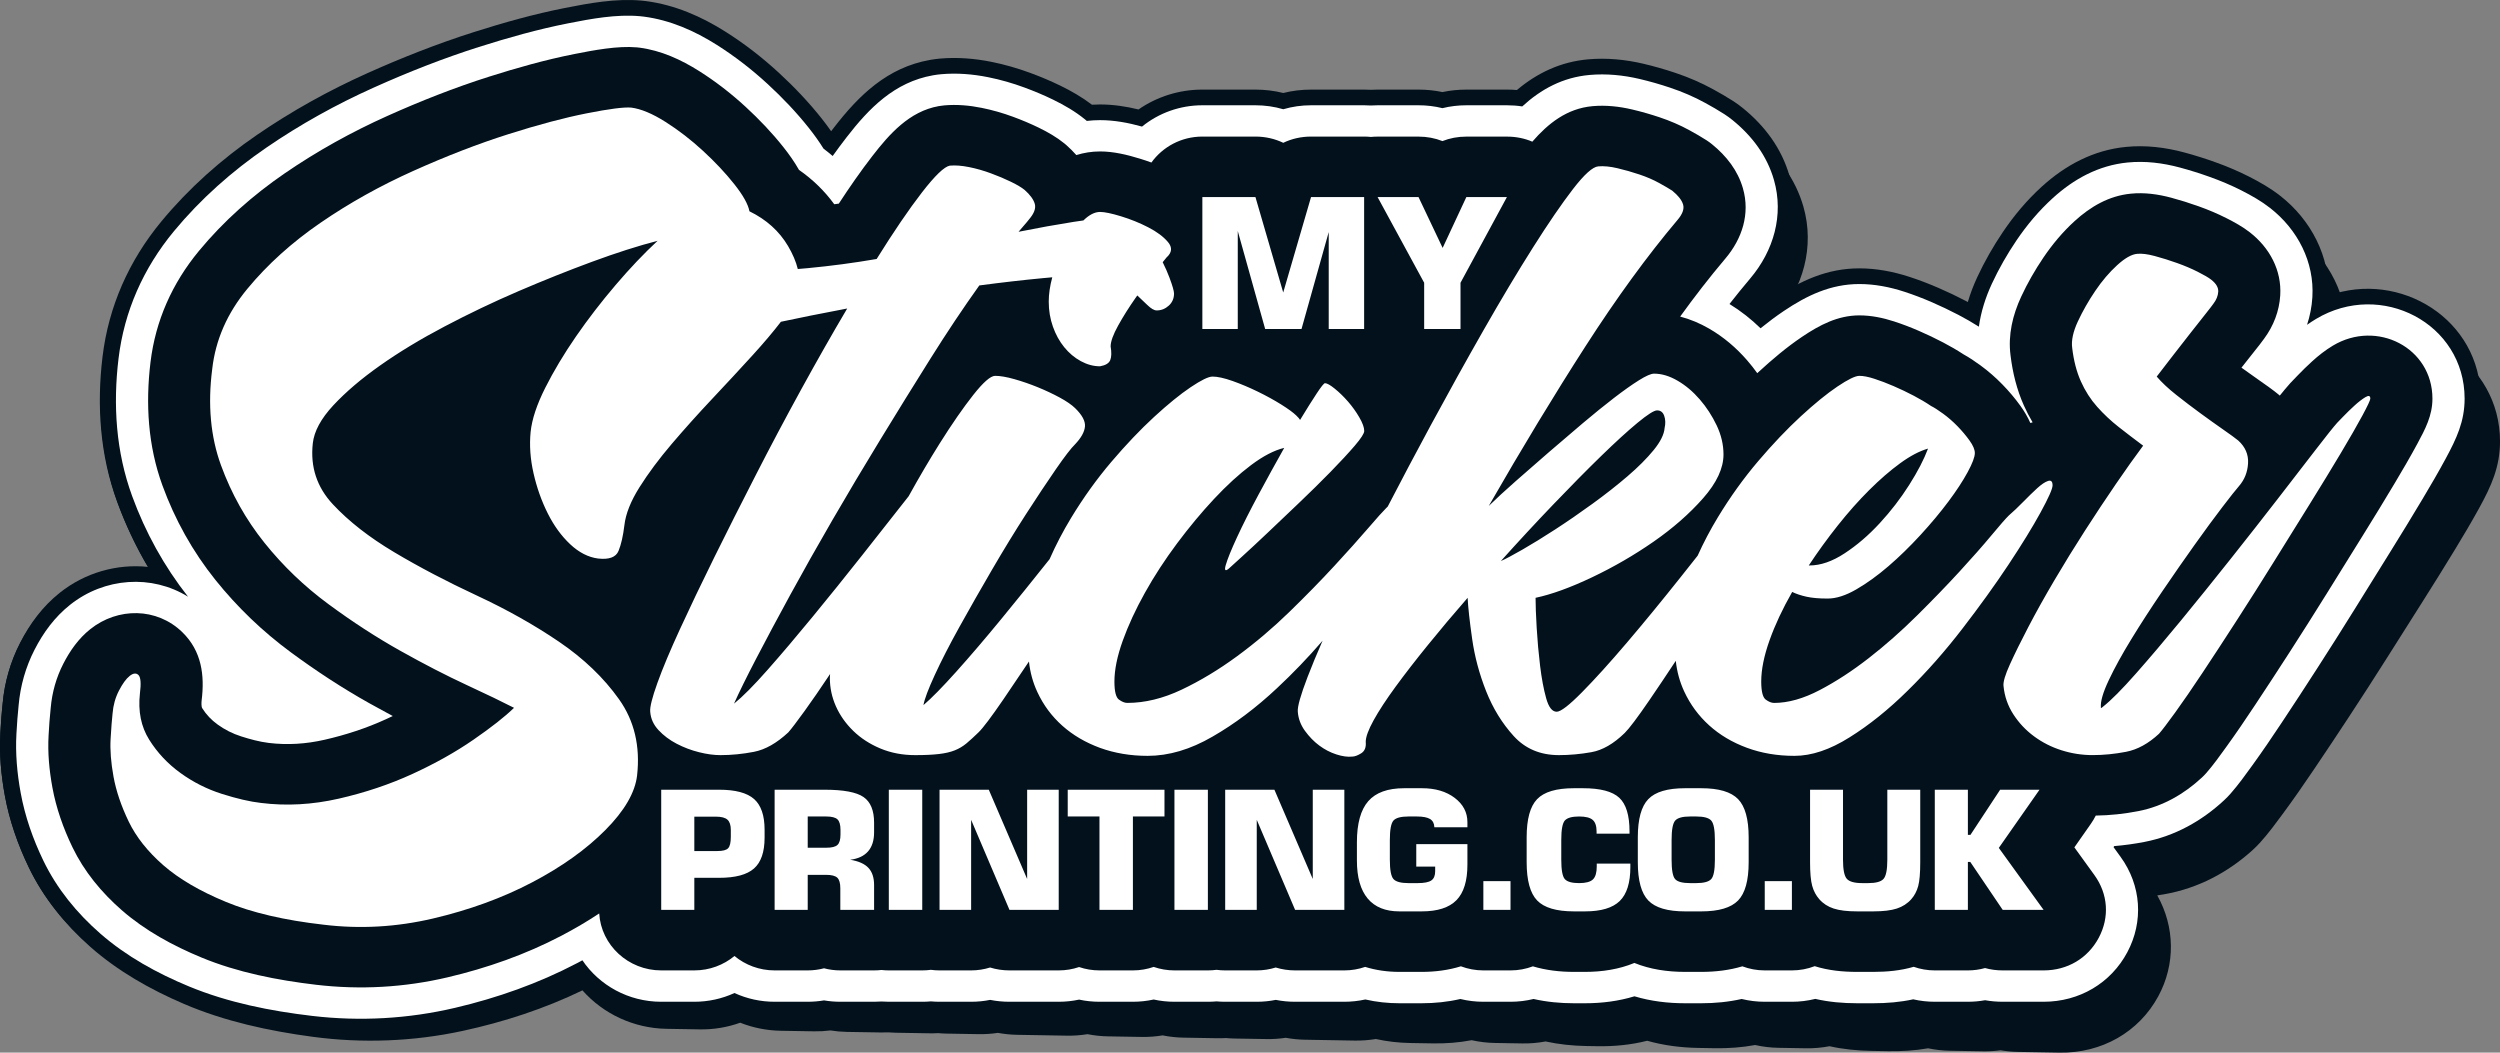
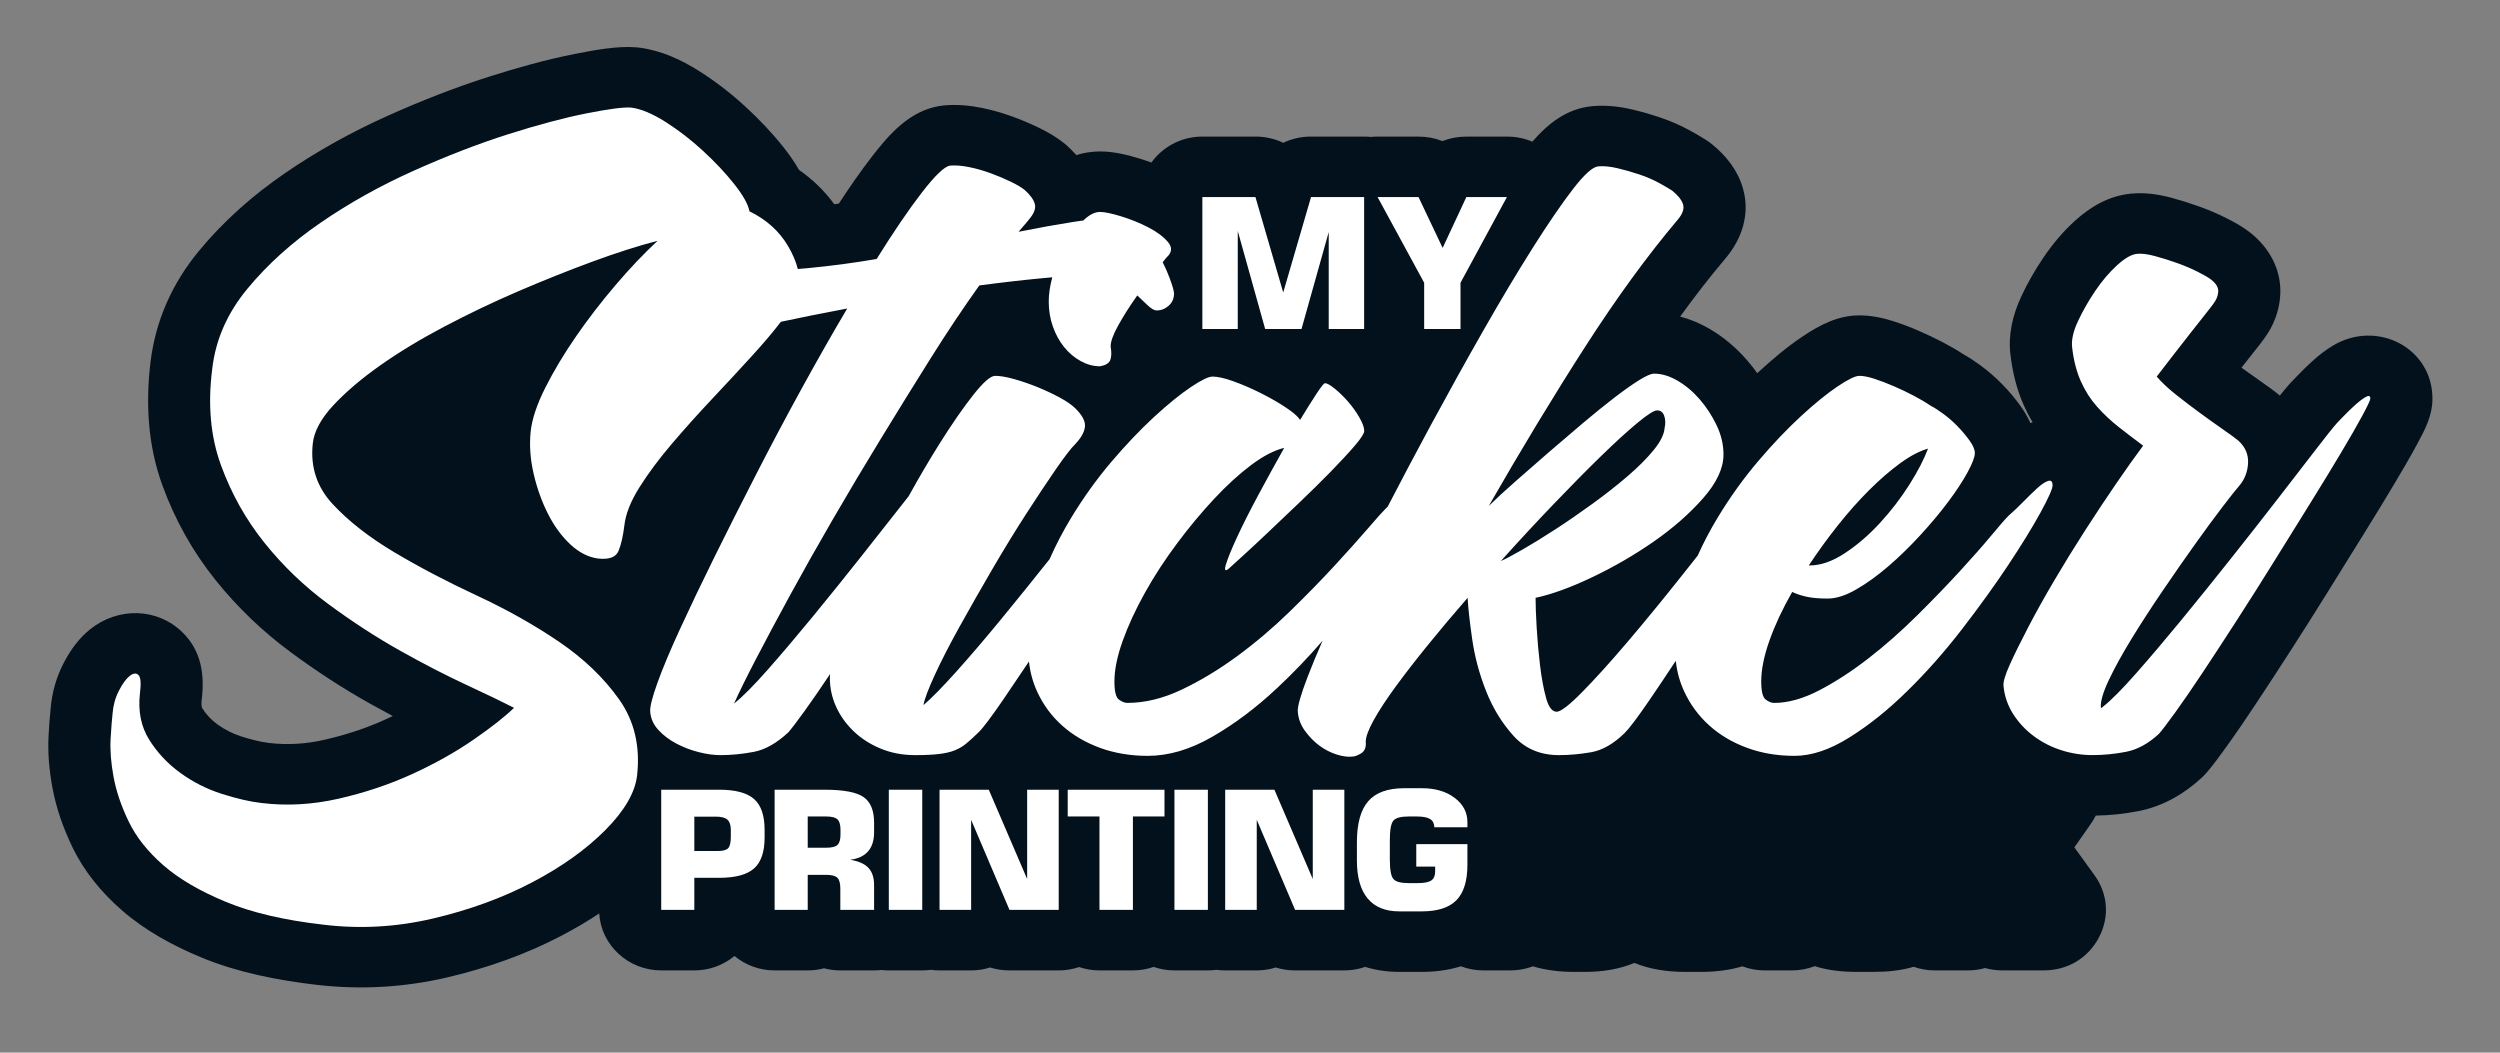
<svg xmlns="http://www.w3.org/2000/svg" xml:space="preserve" width="190px" height="80px" version="1.1" style="shape-rendering:geometricPrecision; text-rendering:geometricPrecision; image-rendering:optimizeQuality; fill-rule:evenodd; clip-rule:evenodd" viewBox="0 0 189.005 79.581">
  <rect x="0" y="0" width="189.005" height="79.581" fill="#808080" stroke="none" />
  <defs>
    <style type="text/css">
   
    .fil0 {fill:#02111C}
    .fil1 {fill:white}
    .fil2 {fill:white;fill-rule:nonzero}
   
  </style>
  </defs>
  <g id="Layer_x0020_1">
    <g id="_2601463296160">
-       <path class="fil0" d="M124.532 78.684c-1.223,0.31 -2.495,0.433 -3.766,0.411l-0.853 -0.014c-1.028,-0.018 -2.058,-0.125 -3.065,-0.345 -0.578,0.11 -1.17,0.16 -1.762,0.15l-2.069 -0.036c-0.59,-0.01 -1.18,-0.08 -1.757,-0.209 -0.964,0.184 -1.951,0.259 -2.936,0.242l-1.712 -0.029c-0.872,-0.015 -1.744,-0.114 -2.597,-0.303 -0.523,0.088 -1.056,0.128 -1.589,0.119l-3.751 -0.065c-0.494,-0.008 -0.987,-0.057 -1.474,-0.146 -0.478,0.073 -0.964,0.105 -1.449,0.096l-2.406 -0.04c-0.22,-0.004 -0.44,-0.016 -0.659,-0.036 -0.219,0.012 -0.439,0.017 -0.659,0.013l-2.547 -0.044c-0.531,-0.009 -1.062,-0.066 -1.583,-0.171 -0.521,0.087 -1.051,0.126 -1.582,0.117l-2.548 -0.043c-0.521,-0.009 -1.041,-0.064 -1.552,-0.166 -0.512,0.084 -1.032,0.122 -1.552,0.113l-3.751 -0.064c-0.494,-0.009 -0.988,-0.058 -1.474,-0.147 -0.478,0.073 -0.964,0.105 -1.449,0.097l-2.406 -0.041c-0.22,-0.004 -0.44,-0.016 -0.659,-0.036 -0.219,0.013 -0.439,0.017 -0.659,0.013l-2.548 -0.043c-0.187,-0.003 -0.373,-0.013 -0.56,-0.028 -0.187,0.009 -0.374,0.012 -0.56,0.008l-2.574 -0.043c-0.416,-0.008 -0.831,-0.044 -1.242,-0.11 -0.411,0.051 -0.826,0.074 -1.242,0.067l-2.522 -0.043c-1.048,-0.018 -2.086,-0.225 -3.059,-0.609 -0.973,0.351 -2.01,0.523 -3.059,0.505l-2.522 -0.043c-2.456,-0.042 -4.761,-1.12 -6.346,-2.907 -2.871,1.388 -5.933,2.391 -9.074,3.069 -3.695,0.797 -7.542,0.947 -11.315,0.442 -3.313,-0.443 -6.642,-1.162 -9.724,-2.481 -2.557,-1.094 -5.009,-2.482 -7.087,-4.316 -1.927,-1.702 -3.54,-3.699 -4.643,-5.987 -0.836,-1.737 -1.475,-3.561 -1.82,-5.442 -0.289,-1.575 -0.434,-3.176 -0.34,-4.769 0.043,-0.736 0.089,-1.474 0.17,-2.179 0.143,-1.607 0.589,-3.166 1.337,-4.598 0.748,-1.432 1.717,-2.715 3.017,-3.72 1.924,-1.488 4.368,-2.133 6.737,-1.841 -0.95,-1.59 -1.744,-3.265 -2.379,-4.999 -1.296,-3.545 -1.548,-7.267 -1.098,-10.955 0.462,-3.785 2.006,-7.219 4.482,-10.148 2.091,-2.473 4.565,-4.613 7.288,-6.42 2.642,-1.753 5.46,-3.258 8.395,-4.514 2.649,-1.134 5.357,-2.148 8.131,-2.975 2.276,-0.678 4.579,-1.281 6.926,-1.702 1.899,-0.34 3.879,-0.665 5.823,-0.46 0.116,0.012 0.232,0.026 0.347,0.043 2.202,0.321 4.227,1.231 6.078,2.425 1.449,0.935 2.806,2.003 4.061,3.172 1.173,1.092 2.274,2.26 3.261,3.513 0.25,0.317 0.49,0.64 0.72,0.97 0.066,-0.085 0.133,-0.171 0.2,-0.255 1.919,-2.428 4.073,-4.489 7.338,-5.008 0.247,-0.039 0.496,-0.068 0.746,-0.085 1.314,-0.093 2.642,0.034 3.932,0.314 1.003,0.218 1.989,0.515 2.946,0.882 0.783,0.3 1.554,0.633 2.303,1.009 0.847,0.423 1.66,0.903 2.405,1.479 0.206,-0.009 0.412,-0.012 0.618,-0.008 0.996,0.017 1.969,0.18 2.929,0.427 1.417,-0.949 3.115,-1.448 4.866,-1.418l4.044 0.069c0.714,0.012 1.427,0.109 2.118,0.292 0.692,-0.159 1.404,-0.232 2.118,-0.22l4.045 0.069c0.168,0.003 0.337,0.011 0.505,0.024 0.173,-0.007 0.346,-0.009 0.52,-0.006l3.119 0.053c0.612,0.011 1.224,0.083 1.822,0.218 0.598,-0.115 1.209,-0.166 1.822,-0.156l3.091 0.053c0.253,0.004 0.507,0.019 0.759,0.045 1.554,-1.27 3.338,-2.078 5.434,-2.227 1.408,-0.099 2.831,0.061 4.203,0.405 0.823,0.206 1.635,0.45 2.435,0.731 1,0.35 1.971,0.778 2.892,1.297 0.52,0.293 1.036,0.593 1.534,0.922 0.249,0.165 0.488,0.342 0.718,0.531 1.686,1.386 2.962,3.117 3.553,5.185 0.864,3.021 -0.015,6.128 -2.042,8.473 -0.26,0.301 -0.517,0.604 -0.771,0.91 0.228,0.173 0.452,0.353 0.67,0.54 0.334,-0.243 0.673,-0.478 1.02,-0.703 1.971,-1.282 4.001,-2.176 6.446,-2.135 1.303,0.023 2.577,0.286 3.811,0.705 0.754,0.256 1.494,0.552 2.221,0.876 0.711,0.318 1.411,0.661 2.095,1.03 0.047,0.024 0.093,0.049 0.139,0.074 0.191,-0.638 0.433,-1.262 0.718,-1.866 0.558,-1.181 1.218,-2.314 1.962,-3.393 0.845,-1.225 1.823,-2.363 2.945,-3.359 1.805,-1.6 3.936,-2.702 6.423,-2.903 1.497,-0.121 2.989,0.084 4.435,0.494 0.796,0.225 1.581,0.484 2.356,0.773 0.878,0.325 1.737,0.699 2.567,1.13 0.835,0.434 1.643,0.906 2.38,1.489 2.372,1.875 3.814,4.677 3.698,7.623 5.446,-1.853 11.592,1.998 11.592,7.986 0,1.932 -0.66,3.374 -1.568,5.029 -0.576,1.051 -1.19,2.081 -1.812,3.106 -0.798,1.315 -1.613,2.62 -2.436,3.92 -0.91,1.438 -1.82,2.876 -2.73,4.314 -0.951,1.503 -1.915,2.998 -2.892,4.485 -0.883,1.343 -1.773,2.682 -2.675,4.015 -0.743,1.099 -1.498,2.19 -2.287,3.259 -0.552,0.748 -1.1,1.496 -1.726,2.19 -0.184,0.205 -0.38,0.401 -0.585,0.587 -1.868,1.687 -4.111,2.883 -6.652,3.331 -0.183,0.033 -0.366,0.063 -0.549,0.09 1.339,2.386 1.383,5.217 0.074,7.631 -1.467,2.706 -4.28,4.309 -7.465,4.255l-3.115 -0.054c-0.449,-0.007 -0.898,-0.048 -1.342,-0.122 -0.434,0.059 -0.873,0.085 -1.312,0.077l-2.522 -0.043c-0.553,-0.01 -1.105,-0.072 -1.647,-0.185 -0.997,0.176 -2.014,0.235 -3.03,0.218l-1.243 -0.022c-1.066,-0.018 -2.132,-0.12 -3.175,-0.352 -0.588,0.113 -1.189,0.165 -1.791,0.155l-2.07 -0.035c-0.593,-0.01 -1.185,-0.081 -1.764,-0.211 -1.009,0.186 -2.041,0.258 -3.071,0.241l-1.237 -0.022c-1.298,-0.022 -2.599,-0.186 -3.851,-0.541z" />
-       <path class="fil0" d="M123.571 76.557c-1.214,0.331 -2.476,0.475 -3.736,0.475l-0.848 0c-1.019,0 -2.041,-0.089 -3.04,-0.292 -0.574,0.12 -1.161,0.18 -1.749,0.18l-2.053 0c-0.586,0 -1.171,-0.06 -1.744,-0.179 -0.956,0.2 -1.935,0.291 -2.913,0.291l-1.699 0c-0.865,0 -1.73,-0.084 -2.576,-0.258 -0.52,0.097 -1.048,0.146 -1.578,0.146l-3.722 0c-0.49,0 -0.979,-0.04 -1.462,-0.121 -0.475,0.08 -0.956,0.121 -1.438,0.121l-2.387 0c-0.218,0 -0.436,-0.008 -0.654,-0.025 -0.217,0.017 -0.436,0.025 -0.654,0.025l-2.528 0c-0.527,0 -1.053,-0.049 -1.57,-0.145 -0.517,0.096 -1.043,0.145 -1.57,0.145l-2.528 0c-0.517,0 -1.033,-0.046 -1.541,-0.139 -0.507,0.092 -1.023,0.139 -1.54,0.139l-3.722 0c-0.49,0 -0.98,-0.04 -1.462,-0.121 -0.475,0.08 -0.956,0.121 -1.438,0.121l-2.388 0c-0.218,0 -0.436,-0.008 -0.653,-0.025 -0.217,0.017 -0.436,0.025 -0.654,0.025l-2.528 0c-0.186,0 -0.371,-0.006 -0.556,-0.018 -0.185,0.012 -0.371,0.018 -0.557,0.018l-2.553 0c-0.413,0 -0.825,-0.03 -1.233,-0.089 -0.407,0.059 -0.819,0.089 -1.232,0.089l-2.502 0c-1.041,0 -2.07,-0.189 -3.036,-0.557 -0.966,0.368 -1.994,0.557 -3.035,0.557l-2.503 0c-2.437,0 -4.724,-1.038 -6.297,-2.798 -2.848,1.437 -5.886,2.492 -9.004,3.224 -3.666,0.86 -7.484,1.076 -11.228,0.635 -3.287,-0.386 -6.59,-1.049 -9.648,-2.314 -2.538,-1.051 -4.971,-2.398 -7.032,-4.196 -1.912,-1.668 -3.514,-3.638 -4.608,-5.908 -0.83,-1.722 -1.464,-3.535 -1.806,-5.411 -0.287,-1.57 -0.431,-3.168 -0.337,-4.763 0.043,-0.737 0.089,-1.475 0.168,-2.182 0.142,-1.609 0.585,-3.176 1.327,-4.62 0.743,-1.446 1.704,-2.744 2.994,-3.772 1.909,-1.521 4.334,-2.207 6.685,-1.955 -0.943,-1.575 -1.731,-3.236 -2.36,-4.959 -1.286,-3.523 -1.537,-7.24 -1.091,-10.936 0.459,-3.794 1.991,-7.254 4.448,-10.225 2.075,-2.509 4.53,-4.691 7.232,-6.544 2.622,-1.799 5.418,-3.351 8.33,-4.658 2.628,-1.179 5.316,-2.239 8.068,-3.114 2.258,-0.717 4.544,-1.36 6.873,-1.82 1.884,-0.372 3.849,-0.731 5.778,-0.56 0.115,0.01 0.23,0.023 0.344,0.037 2.186,0.284 4.195,1.159 6.031,2.321 1.439,0.911 2.785,1.955 4.03,3.103 1.164,1.073 2.257,2.221 3.236,3.457 0.248,0.313 0.487,0.632 0.714,0.959 0.066,-0.087 0.132,-0.174 0.199,-0.26 1.904,-2.46 4.042,-4.558 7.282,-5.132 0.245,-0.044 0.492,-0.076 0.74,-0.099 1.304,-0.115 2.621,-0.011 3.902,0.247 0.995,0.201 1.972,0.482 2.923,0.832 0.777,0.287 1.541,0.607 2.285,0.969 0.84,0.409 1.647,0.876 2.386,1.439 0.204,-0.013 0.409,-0.019 0.613,-0.019 0.989,0 1.955,0.146 2.907,0.377 1.406,-0.973 3.09,-1.501 4.828,-1.501l4.013 0c0.709,0 1.416,0.085 2.102,0.256 0.686,-0.171 1.393,-0.256 2.101,-0.256l4.014 0c0.167,0 0.334,0.005 0.501,0.015 0.172,-0.01 0.344,-0.015 0.516,-0.015l3.095 0c0.608,0 1.214,0.062 1.808,0.187 0.593,-0.125 1.2,-0.187 1.808,-0.187l3.067 0c0.251,0 0.503,0.01 0.754,0.032 1.542,-1.296 3.312,-2.136 5.392,-2.32 1.397,-0.123 2.809,0.013 4.17,0.333 0.816,0.192 1.622,0.423 2.416,0.689 0.992,0.334 1.957,0.745 2.87,1.248 0.516,0.284 1.028,0.576 1.522,0.896 0.247,0.161 0.484,0.333 0.712,0.519 1.674,1.357 2.939,3.066 3.526,5.124 0.857,3.007 -0.015,6.128 -2.027,8.508 -0.258,0.305 -0.513,0.613 -0.764,0.923 0.226,0.169 0.448,0.346 0.664,0.528 0.331,-0.248 0.668,-0.489 1.012,-0.72 1.957,-1.315 3.971,-2.245 6.397,-2.245 1.293,0 2.558,0.243 3.781,0.64 0.749,0.243 1.483,0.527 2.204,0.839 0.706,0.305 1.4,0.636 2.08,0.993 0.046,0.024 0.092,0.048 0.137,0.072 0.189,-0.641 0.43,-1.269 0.713,-1.878 0.553,-1.191 1.208,-2.335 1.946,-3.426 0.839,-1.24 1.809,-2.395 2.923,-3.41 1.791,-1.631 3.905,-2.769 6.373,-3.012 1.485,-0.147 2.966,0.032 4.401,0.417 0.789,0.212 1.569,0.458 2.338,0.733 0.871,0.31 1.724,0.67 2.547,1.086 0.829,0.42 1.63,0.879 2.362,1.449 2.354,1.834 3.784,4.611 3.669,7.559 5.404,-1.946 11.503,1.8 11.503,7.789 0,1.931 -0.655,3.385 -1.556,5.055 -0.572,1.061 -1.181,2.102 -1.798,3.138 -0.792,1.328 -1.6,2.647 -2.417,3.961 -0.903,1.454 -1.806,2.907 -2.709,4.36 -0.944,1.52 -1.9,3.031 -2.87,4.535 -0.877,1.358 -1.759,2.713 -2.654,4.06 -0.737,1.112 -1.487,2.216 -2.27,3.298 -0.548,0.758 -1.092,1.516 -1.712,2.22 -0.184,0.208 -0.377,0.407 -0.581,0.597 -1.854,1.719 -4.079,2.954 -6.601,3.445 -0.181,0.035 -0.363,0.069 -0.545,0.1 1.329,2.363 1.373,5.192 0.074,7.628 -1.456,2.732 -4.247,4.383 -7.407,4.383l-3.091 0c-0.446,0 -0.891,-0.033 -1.332,-0.1 -0.431,0.067 -0.866,0.1 -1.302,0.1l-2.502 0c-0.549,0 -1.097,-0.053 -1.634,-0.157 -0.99,0.193 -1.999,0.269 -3.008,0.269l-1.232 0c-1.058,0 -2.117,-0.084 -3.152,-0.298 -0.583,0.123 -1.179,0.186 -1.777,0.186l-2.053 0c-0.589,0 -1.176,-0.06 -1.751,-0.181 -1.001,0.204 -2.025,0.293 -3.047,0.293l-1.228 0c-1.288,0 -2.578,-0.142 -3.821,-0.475z" />
-       <path class="fil1" d="M130.752 22.983c0.854,0.524 1.638,1.142 2.35,1.835 0.569,-0.46 1.154,-0.9 1.762,-1.309 1.743,-1.171 3.539,-2.035 5.706,-2.035 1.163,0 2.297,0.222 3.396,0.579 0.712,0.231 1.41,0.501 2.095,0.797 0.678,0.294 1.344,0.612 1.998,0.954 0.528,0.277 1.046,0.573 1.548,0.893 0.156,-1.119 0.501,-2.21 0.986,-3.254 0.527,-1.134 1.151,-2.224 1.854,-3.263 0.786,-1.161 1.694,-2.245 2.739,-3.196 1.592,-1.451 3.464,-2.482 5.663,-2.699 1.339,-0.132 2.663,0.034 3.956,0.381 0.757,0.204 1.505,0.439 2.242,0.703 0.822,0.293 1.627,0.632 2.405,1.026 0.758,0.384 1.493,0.8 2.163,1.322 2.103,1.638 3.365,4.102 3.205,6.746 -0.043,0.72 -0.181,1.422 -0.403,2.094 0.22,-0.156 0.445,-0.303 0.676,-0.442 4.928,-2.952 11.237,0.339 11.237,6.025 0,1.725 -0.616,3.021 -1.416,4.505 -0.563,1.046 -1.164,2.072 -1.773,3.093 -0.788,1.322 -1.593,2.635 -2.406,3.943 -0.903,1.453 -1.806,2.907 -2.709,4.36 -0.94,1.514 -1.893,3.02 -2.86,4.517 -0.873,1.355 -1.753,2.705 -2.645,4.048 -0.728,1.099 -1.469,2.19 -2.242,3.259 -0.526,0.727 -1.047,1.455 -1.642,2.131 -0.157,0.179 -0.322,0.347 -0.496,0.51 -1.687,1.564 -3.705,2.694 -6.001,3.142 -0.76,0.148 -1.528,0.255 -2.3,0.318l-0.054 0.077 0.546 0.754c1.552,2.148 1.739,4.863 0.497,7.195 -1.248,2.339 -3.622,3.743 -6.328,3.743l-3.091 0c-0.448,0 -0.894,-0.038 -1.333,-0.116 -0.429,0.077 -0.864,0.116 -1.301,0.116l-2.502 0c-0.551,0 -1.098,-0.061 -1.632,-0.184 -0.986,0.216 -1.997,0.297 -3.01,0.297l-1.232 0c-1.064,0 -2.126,-0.09 -3.158,-0.33 -0.577,0.144 -1.172,0.217 -1.771,0.217l-2.053 0c-0.59,0 -1.175,-0.071 -1.744,-0.21 -1,0.226 -2.028,0.323 -3.054,0.323l-1.228 0c-1.293,0 -2.589,-0.154 -3.823,-0.526 -1.205,0.368 -2.47,0.526 -3.734,0.526l-0.848 0c-1.023,0 -2.05,-0.097 -3.047,-0.323 -0.568,0.14 -1.153,0.21 -1.742,0.21l-2.053 0c-0.588,0 -1.173,-0.07 -1.74,-0.209 -0.954,0.222 -1.936,0.322 -2.917,0.322l-1.699 0c-0.864,0 -1.727,-0.093 -2.568,-0.286 -0.519,0.115 -1.051,0.173 -1.586,0.173l-3.722 0c-0.492,0 -0.982,-0.047 -1.463,-0.142 -0.472,0.095 -0.954,0.142 -1.437,0.142l-2.387 0c-0.219,0 -0.436,-0.009 -0.654,-0.029 -0.217,0.02 -0.435,0.029 -0.654,0.029l-2.528 0c-0.529,0 -1.056,-0.057 -1.57,-0.17 -0.514,0.113 -1.041,0.17 -1.57,0.17l-2.528 0c-0.519,0 -1.036,-0.054 -1.541,-0.163 -0.505,0.109 -1.021,0.163 -1.54,0.163l-3.722 0c-0.492,0 -0.982,-0.047 -1.463,-0.142 -0.472,0.095 -0.954,0.142 -1.437,0.142l-2.388 0c-0.218,0 -0.436,-0.009 -0.653,-0.029 -0.217,0.02 -0.435,0.029 -0.654,0.029l-2.528 0c-0.186,0 -0.371,-0.007 -0.556,-0.02 -0.185,0.013 -0.371,0.02 -0.557,0.02l-2.553 0c-0.414,0 -0.826,-0.035 -1.233,-0.104 -0.406,0.069 -0.819,0.104 -1.232,0.104l-2.502 0c-1.06,0 -2.094,-0.228 -3.036,-0.661 -0.941,0.433 -1.976,0.661 -3.035,0.661l-2.503 0c-2.477,0 -4.679,-1.243 -5.959,-3.135 -0.14,0.076 -0.281,0.151 -0.423,0.226 -2.898,1.52 -6.007,2.618 -9.204,3.368 -3.537,0.831 -7.185,1.036 -10.796,0.611 -3.167,-0.372 -6.374,-1.01 -9.32,-2.229 -2.412,-0.998 -4.736,-2.277 -6.695,-3.987 -1.791,-1.563 -3.293,-3.403 -4.318,-5.529 -0.786,-1.629 -1.387,-3.342 -1.71,-5.115 -0.271,-1.479 -0.409,-2.986 -0.321,-4.488 0.043,-0.735 0.09,-1.469 0.166,-2.149 0.129,-1.46 0.53,-2.88 1.204,-4.192 0.664,-1.294 1.518,-2.462 2.675,-3.384 2.612,-2.08 6.187,-2.319 8.928,-0.619 -1.815,-2.306 -3.227,-4.87 -4.227,-7.609 -1.224,-3.352 -1.453,-6.885 -1.028,-10.401 0.431,-3.573 1.872,-6.821 4.186,-9.62 2.005,-2.424 4.375,-4.528 6.986,-6.319 2.562,-1.758 5.292,-3.273 8.138,-4.55 2.585,-1.16 5.229,-2.204 7.936,-3.063 2.213,-0.703 4.455,-1.335 6.738,-1.786 1.742,-0.344 3.647,-0.699 5.426,-0.541 0.098,0.009 0.196,0.019 0.293,0.032 2.004,0.26 3.848,1.075 5.53,2.14 1.376,0.871 2.664,1.871 3.856,2.97 1.118,1.03 2.168,2.133 3.109,3.32 0.394,0.498 0.766,1.014 1.101,1.552 0.236,0.178 0.467,0.364 0.691,0.556 0.343,-0.479 0.694,-0.953 1.055,-1.419 1.699,-2.195 3.617,-4.165 6.529,-4.681 0.21,-0.037 0.419,-0.065 0.632,-0.084 1.185,-0.104 2.381,-0.007 3.545,0.228 0.932,0.187 1.848,0.45 2.738,0.779 0.739,0.273 1.466,0.576 2.172,0.921 0.852,0.415 1.669,0.891 2.402,1.486 0.048,0.039 0.095,0.078 0.141,0.118 0.332,-0.039 0.666,-0.059 1.001,-0.059 1.085,0 2.138,0.2 3.172,0.487 1.265,-1.028 2.872,-1.611 4.563,-1.611l4.013 0c0.715,0 1.423,0.1 2.102,0.3 0.679,-0.2 1.387,-0.3 2.101,-0.3l4.014 0c0.167,0 0.333,0.005 0.5,0.017 0.172,-0.012 0.344,-0.017 0.517,-0.017l3.095 0c0.611,0 1.218,0.072 1.808,0.218 0.589,-0.146 1.197,-0.218 1.808,-0.218l3.067 0c0.389,0 0.776,0.028 1.158,0.087 1.406,-1.294 3.056,-2.199 5.098,-2.38 1.265,-0.112 2.541,0.014 3.774,0.304 0.779,0.184 1.548,0.404 2.305,0.658 0.923,0.31 1.819,0.691 2.668,1.159 0.491,0.27 0.977,0.546 1.446,0.851 0.212,0.138 0.413,0.284 0.609,0.443 1.481,1.202 2.611,2.706 3.132,4.531 0.756,2.65 -0.025,5.346 -1.794,7.438 -0.536,0.635 -1.059,1.279 -1.57,1.933z" />
      <path class="fil0" d="M103.629 10.354c0.17,-0.017 0.343,-0.026 0.519,-0.026l3.095 0c0.642,0 1.251,0.117 1.808,0.338 0.556,-0.221 1.166,-0.338 1.808,-0.338l3.067 0c0.687,0 1.336,0.132 1.921,0.383 1.185,-1.367 2.611,-2.513 4.555,-2.685 1.002,-0.089 2.007,0.019 2.982,0.248 0.704,0.165 1.399,0.364 2.084,0.594 0.781,0.263 1.543,0.585 2.263,0.982 0.437,0.24 0.876,0.488 1.294,0.76 0.146,0.094 0.265,0.182 0.4,0.291 1.097,0.89 1.959,1.989 2.346,3.345 0.549,1.922 -0.058,3.797 -1.327,5.298 -1.196,1.414 -2.333,2.885 -3.421,4.39 0.765,0.2 1.5,0.511 2.193,0.912 1.096,0.634 2.054,1.453 2.875,2.4 0.27,0.311 0.524,0.634 0.762,0.968 0.023,-0.022 0.045,-0.043 0.068,-0.064 1.041,-0.958 2.147,-1.898 3.326,-2.691 1.303,-0.876 2.688,-1.615 4.323,-1.615 0.898,0 1.778,0.181 2.627,0.457 0.637,0.207 1.263,0.449 1.877,0.715 0.621,0.269 1.232,0.56 1.831,0.875 0.526,0.275 1.042,0.573 1.538,0.897 0.446,0.246 0.871,0.534 1.279,0.832 0.6,0.438 1.159,0.928 1.675,1.458 0.489,0.503 0.943,1.038 1.351,1.606 0.296,0.412 0.551,0.844 0.751,1.295 0.057,-0.017 0.114,-0.033 0.171,-0.048 -0.243,-0.41 -0.463,-0.834 -0.658,-1.27 -0.54,-1.206 -0.855,-2.495 -1.012,-3.8 -0.199,-1.535 0.161,-3.044 0.81,-4.441 0.475,-1.021 1.037,-2.001 1.669,-2.936 0.681,-1.006 1.465,-1.946 2.369,-2.77 1.194,-1.087 2.589,-1.911 4.246,-2.071 1.036,-0.105 2.065,0.04 3.064,0.308 0.693,0.186 1.377,0.402 2.052,0.643 0.724,0.258 1.434,0.556 2.119,0.903 0.611,0.309 1.227,0.65 1.765,1.07 1.494,1.164 2.411,2.867 2.297,4.757 -0.072,1.195 -0.505,2.315 -1.219,3.282 -0.227,0.32 -0.481,0.634 -0.724,0.94 -0.33,0.416 -0.659,0.833 -0.988,1.251 0.445,0.322 0.892,0.641 1.343,0.955 0.479,0.333 0.967,0.675 1.419,1.042 0.049,0.04 0.092,0.076 0.136,0.115 0.26,-0.325 0.526,-0.645 0.797,-0.947 0.064,-0.071 0.122,-0.132 0.188,-0.197 0.124,-0.126 0.247,-0.256 0.37,-0.384 0.346,-0.362 0.706,-0.711 1.077,-1.05 0.487,-0.444 1.009,-0.856 1.579,-1.198 3.329,-1.995 7.528,0.152 7.528,4.007 0,1.284 -0.549,2.311 -1.137,3.403 -0.547,1.015 -1.133,2.014 -1.724,3.005 -0.78,1.31 -1.578,2.61 -2.383,3.906 -0.903,1.453 -1.807,2.907 -2.709,4.361 -0.934,1.502 -1.879,2.996 -2.838,4.483 -0.868,1.346 -1.743,2.687 -2.629,4.022 -0.71,1.071 -1.433,2.138 -2.188,3.18 -0.472,0.653 -0.966,1.348 -1.499,1.954 -0.109,0.123 -0.207,0.224 -0.328,0.336 -1.351,1.253 -2.957,2.175 -4.799,2.534 -1.061,0.207 -2.139,0.322 -3.22,0.337 -0.105,0.212 -0.228,0.419 -0.369,0.621l-1.248 1.782 1.516 2.097c1.034,1.432 1.155,3.184 0.327,4.739 -0.829,1.554 -2.37,2.466 -4.168,2.466l-3.091 0c-0.467,0 -0.915,-0.06 -1.337,-0.178 -0.412,0.116 -0.847,0.178 -1.297,0.178l-2.502 0c-0.56,0 -1.096,-0.096 -1.595,-0.272 -0.984,0.289 -2.022,0.384 -3.047,0.384l-1.232 0c-1.08,0 -2.174,-0.105 -3.204,-0.432 -0.535,0.206 -1.117,0.32 -1.725,0.32l-2.053 0c-0.596,0 -1.167,-0.109 -1.692,-0.308 -0.988,0.297 -2.043,0.42 -3.106,0.42l-1.228 0c-1.327,0 -2.642,-0.191 -3.829,-0.676 -1.156,0.479 -2.432,0.676 -3.728,0.676l-0.848 0c-1.06,0 -2.112,-0.123 -3.098,-0.419 -0.525,0.198 -1.096,0.307 -1.691,0.307l-2.053 0c-0.598,0 -1.171,-0.11 -1.698,-0.31 -0.939,0.292 -1.94,0.422 -2.959,0.422l-1.699 0c-0.895,0 -1.765,-0.124 -2.58,-0.377 -0.493,0.171 -1.022,0.265 -1.574,0.265l-3.722 0c-0.513,0 -1.005,-0.076 -1.467,-0.219 -0.452,0.142 -0.934,0.219 -1.433,0.219l-2.387 0c-0.222,0 -0.44,-0.015 -0.654,-0.044 -0.213,0.029 -0.432,0.044 -0.654,0.044l-2.528 0c-0.55,0 -1.079,-0.093 -1.57,-0.264 -0.491,0.171 -1.02,0.264 -1.57,0.264l-2.528 0c-0.54,0 -1.058,-0.089 -1.541,-0.254 -0.483,0.165 -1.001,0.254 -1.54,0.254l-3.722 0c-0.513,0 -1.005,-0.076 -1.467,-0.219 -0.452,0.142 -0.934,0.219 -1.433,0.219l-2.388 0c-0.221,0 -0.439,-0.015 -0.653,-0.044 -0.214,0.029 -0.432,0.044 -0.654,0.044l-2.528 0c-0.188,0 -0.374,-0.011 -0.556,-0.032 -0.183,0.021 -0.368,0.032 -0.557,0.032l-2.553 0c-0.426,0 -0.84,-0.056 -1.232,-0.16 -0.393,0.104 -0.807,0.16 -1.233,0.16l-2.502 0c-1.156,0 -2.216,-0.41 -3.036,-1.089 -0.819,0.679 -1.88,1.089 -3.035,1.089l-2.503 0c-2.494,0 -4.545,-1.911 -4.688,-4.306 -0.917,0.609 -1.872,1.167 -2.847,1.679 -2.716,1.424 -5.627,2.448 -8.622,3.152 -3.268,0.767 -6.599,0.954 -9.934,0.562 -2.923,-0.344 -5.94,-0.933 -8.659,-2.058 -2.159,-0.893 -4.269,-2.04 -6.023,-3.571 -1.548,-1.35 -2.854,-2.933 -3.74,-4.771 -0.694,-1.44 -1.23,-2.955 -1.517,-4.523 -0.236,-1.294 -0.363,-2.623 -0.286,-3.938 0.04,-0.692 0.084,-1.391 0.161,-2.081 0.102,-1.163 0.418,-2.29 0.955,-3.335 0.508,-0.99 1.153,-1.904 2.039,-2.61 2.078,-1.654 5.027,-1.648 6.96,0.236 1.464,1.426 1.689,3.265 1.456,5.148 -0.015,0.15 -0.033,0.47 0.044,0.594 0.305,0.486 0.687,0.888 1.156,1.228 0.548,0.397 1.143,0.698 1.792,0.904 0.663,0.211 1.387,0.409 2.081,0.493 1.416,0.173 2.827,0.079 4.216,-0.238 1.597,-0.365 3.16,-0.872 4.645,-1.554 0.172,-0.079 0.343,-0.159 0.513,-0.241 -0.595,-0.317 -1.187,-0.642 -1.776,-0.971 -2.056,-1.152 -4.028,-2.447 -5.919,-3.841 -2.141,-1.578 -4.052,-3.41 -5.705,-5.471 -1.732,-2.16 -3.067,-4.562 -4.009,-7.143 -1.098,-3.007 -1.285,-6.179 -0.904,-9.33 0.378,-3.132 1.637,-5.958 3.665,-8.411 1.863,-2.253 4.064,-4.203 6.491,-5.868 2.442,-1.675 5.043,-3.117 7.755,-4.335 2.498,-1.12 5.057,-2.132 7.673,-2.963 2.117,-0.672 4.284,-1.284 6.467,-1.716 1.439,-0.284 3.257,-0.634 4.721,-0.503 0.067,0.006 0.125,0.012 0.193,0.021 1.635,0.212 3.153,0.909 4.524,1.777 1.254,0.794 2.425,1.705 3.511,2.705 1.026,0.945 1.992,1.957 2.854,3.047 0.429,0.54 0.832,1.111 1.172,1.713 1.031,0.716 1.929,1.583 2.667,2.597 0.115,-0.015 0.229,-0.031 0.344,-0.047 0.802,-1.229 1.641,-2.441 2.535,-3.596 1.285,-1.661 2.8,-3.382 5.02,-3.775 0.145,-0.026 0.27,-0.043 0.417,-0.056 0.947,-0.083 1.902,0 2.831,0.188 0.807,0.162 1.599,0.39 2.369,0.674 0.662,0.245 1.314,0.517 1.947,0.825 0.681,0.332 1.346,0.713 1.932,1.188 0.055,0.045 0.101,0.083 0.154,0.13 0.267,0.237 0.519,0.487 0.752,0.751 0.568,-0.177 1.168,-0.274 1.794,-0.274 1.021,0 2.044,0.248 3.012,0.546 0.293,0.09 0.584,0.187 0.871,0.292 0.85,-1.184 2.261,-1.962 3.852,-1.962l4.013 0c0.755,0 1.469,0.167 2.102,0.471 0.633,-0.304 1.347,-0.471 2.101,-0.471l4.014 0c0.168,0 0.334,0.009 0.498,0.026z" />
      <path class="fil2" d="M99.117 14.899l4.014 0 0 9.975 -2.677 0 0 -7.329 -2.057 7.329 -2.748 0 -2.071 -7.409 0 7.409 -2.677 0 0 -9.975 4.013 0 2.1 7.214 2.103 -7.214zm5.031 0l3.095 0 1.824 3.844 1.792 -3.844 3.067 0 -3.508 6.478 0 3.497 -2.748 0 0 -3.497 -3.522 -6.478z" />
-       <path class="fil2" d="M146.274 68.79l0 -9.086 2.502 0 0 3.412 0.195 0 2.244 -3.412 2.977 0 -3.078 4.399 3.387 4.687 -3.091 0 -2.452 -3.625 -0.182 0 0 3.625 -2.502 0zm-9.429 -9.086l2.49 0 0 5.297c0,0.737 0.094,1.214 0.284,1.435 0.19,0.219 0.58,0.329 1.168,0.329l0.458 0c0.584,0 0.969,-0.108 1.157,-0.323 0.188,-0.216 0.283,-0.695 0.283,-1.441l0 -5.297 2.489 0 0 5.486c0,0.815 -0.051,1.412 -0.154,1.796 -0.102,0.381 -0.276,0.714 -0.522,0.994 -0.293,0.331 -0.658,0.566 -1.095,0.708 -0.436,0.143 -1.027,0.214 -1.771,0.214l-1.232 0c-0.744,0 -1.335,-0.071 -1.771,-0.214 -0.436,-0.142 -0.8,-0.377 -1.089,-0.708 -0.25,-0.284 -0.428,-0.621 -0.535,-1.011 -0.107,-0.387 -0.16,-0.981 -0.16,-1.779l0 -5.486zm-3.427 9.086l0 -2.175 2.053 0 0 2.175 -2.053 0zm-9.596 -5.487c0,-1.379 0.265,-2.343 0.796,-2.891 0.53,-0.548 1.454,-0.821 2.774,-0.821l1.228 0c1.324,0 2.252,0.275 2.785,0.825 0.532,0.55 0.798,1.512 0.798,2.887l0 1.887c0,1.375 -0.266,2.338 -0.798,2.887 -0.533,0.55 -1.461,0.825 -2.785,0.825l-1.228 0c-1.32,0 -2.244,-0.273 -2.774,-0.82 -0.531,-0.548 -0.796,-1.513 -0.796,-2.892l0 -1.887zm2.554 0.202l0 1.496c0,0.777 0.09,1.266 0.27,1.464 0.179,0.2 0.556,0.3 1.129,0.3l0.464 0c0.571,0 0.95,-0.102 1.134,-0.306 0.184,-0.202 0.276,-0.69 0.276,-1.458l0 -1.496c0,-0.773 -0.092,-1.262 -0.276,-1.468 -0.184,-0.207 -0.563,-0.309 -1.134,-0.309l-0.464 0c-0.569,0 -0.943,0.102 -1.125,0.307 -0.182,0.202 -0.274,0.693 -0.274,1.47zm-3.117 1.785l0 0.263c0,1.185 -0.267,2.041 -0.802,2.564 -0.535,0.523 -1.407,0.785 -2.622,0.785l-0.848 0c-1.319,0 -2.243,-0.275 -2.774,-0.823 -0.53,-0.548 -0.795,-1.512 -0.795,-2.893l0 -1.883c0,-1.381 0.265,-2.343 0.795,-2.891 0.531,-0.548 1.455,-0.821 2.774,-0.821l0.691 0c1.31,0 2.223,0.24 2.741,0.721 0.517,0.479 0.776,1.327 0.776,2.539l0 0.177 -2.49 0 0 -0.164c0,-0.415 -0.098,-0.708 -0.295,-0.879 -0.195,-0.171 -0.539,-0.257 -1.027,-0.257 -0.539,0 -0.898,0.102 -1.078,0.304 -0.18,0.205 -0.269,0.694 -0.269,1.471l0 1.493c0,0.775 0.089,1.265 0.269,1.467 0.18,0.202 0.539,0.302 1.078,0.302 0.505,0 0.854,-0.094 1.046,-0.279 0.193,-0.185 0.289,-0.514 0.289,-0.987l0 -0.209 2.541 0zm-11.114 3.5l0 -2.175 2.053 0 0 2.175 -2.053 0z" />
-       <path class="fil2" d="M110.94 62.541l-2.5 0c-0.009,-0.286 -0.116,-0.492 -0.323,-0.621 -0.208,-0.127 -0.542,-0.192 -1.006,-0.192l-0.626 0c-0.573,0 -0.95,0.102 -1.134,0.304 -0.184,0.205 -0.276,0.696 -0.276,1.473l0 1.496c0,0.768 0.092,1.256 0.276,1.46 0.184,0.202 0.561,0.304 1.134,0.304l0.695 0c0.492,0 0.836,-0.067 1.031,-0.202 0.195,-0.133 0.291,-0.364 0.291,-0.694l0 -0.354 -1.429 0 0 -1.699 3.867 0 0 1.554c0,1.226 -0.276,2.124 -0.83,2.687 -0.554,0.564 -1.429,0.845 -2.622,0.845l-1.699 0c-1.052,0 -1.848,-0.325 -2.391,-0.973 -0.541,-0.649 -0.813,-1.608 -0.813,-2.872l0 -1.381c0,-1.416 0.287,-2.452 0.858,-3.106 0.571,-0.652 1.474,-0.979 2.71,-0.979l1.358 0c1.003,0 1.825,0.244 2.467,0.729 0.641,0.488 0.962,1.098 0.962,1.836l0 0.385zm-18.314 6.249l0 -9.086 3.722 0 2.9 6.749 0 -6.749 2.387 0 0 9.086 -3.722 0 -2.9 -6.81 0 6.81 -2.387 0zm-3.836 0l0 -9.086 2.528 0 0 9.086 -2.528 0zm-5.668 0l0 -7.062 -2.4 0 0 -2.024 7.315 0 0 2.024 -2.387 0 0 7.062 -2.528 0zm-12.091 0l0 -9.086 3.723 0 2.9 6.749 0 -6.749 2.387 0 0 9.086 -3.722 0 -2.9 -6.81 0 6.81 -2.388 0zm-3.835 0l0 -9.086 2.528 0 0 9.086 -2.528 0zm-8.633 0l0 -9.086 3.762 0c1.438,0 2.422,0.183 2.957,0.552 0.534,0.368 0.801,1.014 0.801,1.937l0 0.731c0,0.614 -0.151,1.096 -0.457,1.443 -0.304,0.348 -0.755,0.559 -1.352,0.632 0.631,0.102 1.091,0.306 1.377,0.61 0.289,0.306 0.432,0.742 0.432,1.306l0 1.875 -2.553 0 0 -1.636c0,-0.387 -0.077,-0.653 -0.229,-0.797 -0.152,-0.144 -0.437,-0.217 -0.849,-0.217l-1.387 0 0 2.65 -2.502 0zm2.502 -4.7l1.399 0c0.418,0 0.702,-0.07 0.852,-0.214 0.152,-0.142 0.227,-0.404 0.227,-0.787l0 -0.348c0,-0.386 -0.078,-0.652 -0.229,-0.796 -0.152,-0.144 -0.437,-0.217 -0.85,-0.217l-1.399 0 0 2.362zm-8.573 0.25l1.744 0c0.41,0 0.682,-0.07 0.814,-0.214 0.135,-0.142 0.201,-0.429 0.201,-0.86l0 -0.525c0,-0.361 -0.085,-0.619 -0.254,-0.771 -0.169,-0.152 -0.456,-0.229 -0.862,-0.229l-1.643 0 0 2.599zm-2.503 4.45l0 -9.086 4.379 0c1.23,0 2.111,0.235 2.642,0.704 0.53,0.47 0.795,1.243 0.795,2.322l0 0.598c0,1.081 -0.265,1.858 -0.797,2.329 -0.533,0.473 -1.414,0.708 -2.64,0.708l-1.876 0 0 2.425 -2.503 0z" />
+       <path class="fil2" d="M110.94 62.541l-2.5 0c-0.009,-0.286 -0.116,-0.492 -0.323,-0.621 -0.208,-0.127 -0.542,-0.192 -1.006,-0.192l-0.626 0c-0.573,0 -0.95,0.102 -1.134,0.304 -0.184,0.205 -0.276,0.696 -0.276,1.473l0 1.496c0,0.768 0.092,1.256 0.276,1.46 0.184,0.202 0.561,0.304 1.134,0.304l0.695 0c0.492,0 0.836,-0.067 1.031,-0.202 0.195,-0.133 0.291,-0.364 0.291,-0.694l0 -0.354 -1.429 0 0 -1.699 3.867 0 0 1.554c0,1.226 -0.276,2.124 -0.83,2.687 -0.554,0.564 -1.429,0.845 -2.622,0.845l-1.699 0c-1.052,0 -1.848,-0.325 -2.391,-0.973 -0.541,-0.649 -0.813,-1.608 -0.813,-2.872l0 -1.381c0,-1.416 0.287,-2.452 0.858,-3.106 0.571,-0.652 1.474,-0.979 2.71,-0.979l1.358 0c1.003,0 1.825,0.244 2.467,0.729 0.641,0.488 0.962,1.098 0.962,1.836l0 0.385zm-18.314 6.249l0 -9.086 3.722 0 2.9 6.749 0 -6.749 2.387 0 0 9.086 -3.722 0 -2.9 -6.81 0 6.81 -2.387 0zm-3.836 0l0 -9.086 2.528 0 0 9.086 -2.528 0zm-5.668 0l0 -7.062 -2.4 0 0 -2.024 7.315 0 0 2.024 -2.387 0 0 7.062 -2.528 0zm-12.091 0l0 -9.086 3.723 0 2.9 6.749 0 -6.749 2.387 0 0 9.086 -3.722 0 -2.9 -6.81 0 6.81 -2.388 0zm-3.835 0l0 -9.086 2.528 0 0 9.086 -2.528 0zm-8.633 0l0 -9.086 3.762 0c1.438,0 2.422,0.183 2.957,0.552 0.534,0.368 0.801,1.014 0.801,1.937l0 0.731c0,0.614 -0.151,1.096 -0.457,1.443 -0.304,0.348 -0.755,0.559 -1.352,0.632 0.631,0.102 1.091,0.306 1.377,0.61 0.289,0.306 0.432,0.742 0.432,1.306l0 1.875 -2.553 0 0 -1.636c0,-0.387 -0.077,-0.653 -0.229,-0.797 -0.152,-0.144 -0.437,-0.217 -0.849,-0.217l-1.387 0 0 2.65 -2.502 0m2.502 -4.7l1.399 0c0.418,0 0.702,-0.07 0.852,-0.214 0.152,-0.142 0.227,-0.404 0.227,-0.787l0 -0.348c0,-0.386 -0.078,-0.652 -0.229,-0.796 -0.152,-0.144 -0.437,-0.217 -0.85,-0.217l-1.399 0 0 2.362zm-8.573 0.25l1.744 0c0.41,0 0.682,-0.07 0.814,-0.214 0.135,-0.142 0.201,-0.429 0.201,-0.86l0 -0.525c0,-0.361 -0.085,-0.619 -0.254,-0.771 -0.169,-0.152 -0.456,-0.229 -0.862,-0.229l-1.643 0 0 2.599zm-2.503 4.45l0 -9.086 4.379 0c1.23,0 2.111,0.235 2.642,0.704 0.53,0.47 0.795,1.243 0.795,2.322l0 0.598c0,1.081 -0.265,1.858 -0.797,2.329 -0.533,0.473 -1.414,0.708 -2.64,0.708l-1.876 0 0 2.425 -2.503 0z" />
      <path class="fil2" d="M23.648 33.521c-0.197,1.774 0.308,3.308 1.514,4.602 1.206,1.295 2.757,2.505 4.653,3.632 1.895,1.127 3.975,2.218 6.24,3.272 2.264,1.055 4.332,2.217 6.203,3.488 1.871,1.271 3.385,2.721 4.542,4.351 1.157,1.63 1.612,3.548 1.366,5.753 -0.148,1.294 -0.948,2.673 -2.4,4.135 -1.453,1.462 -3.299,2.781 -5.539,3.955 -2.24,1.175 -4.738,2.086 -7.495,2.733 -2.757,0.647 -5.514,0.803 -8.272,0.467 -2.953,-0.335 -5.415,-0.91 -7.384,-1.725 -1.97,-0.815 -3.545,-1.738 -4.727,-2.769 -1.181,-1.031 -2.055,-2.134 -2.622,-3.308 -0.565,-1.175 -0.947,-2.302 -1.144,-3.38 -0.197,-1.079 -0.271,-2.038 -0.221,-2.877 0.049,-0.839 0.098,-1.474 0.147,-1.905 0.049,-0.624 0.209,-1.199 0.481,-1.726 0.27,-0.528 0.541,-0.899 0.811,-1.115 0.271,-0.216 0.493,-0.24 0.665,-0.072 0.172,0.168 0.209,0.635 0.111,1.403 -0.148,1.341 0.086,2.504 0.702,3.487 0.615,0.983 1.402,1.822 2.363,2.517 0.96,0.695 2.006,1.223 3.138,1.582 1.133,0.36 2.117,0.588 2.954,0.683 1.92,0.24 3.877,0.132 5.871,-0.323 1.994,-0.455 3.853,-1.079 5.576,-1.87 1.723,-0.791 3.261,-1.654 4.615,-2.589 1.354,-0.935 2.376,-1.738 3.065,-2.409 -0.837,-0.431 -2.031,-1.007 -3.582,-1.726 -1.55,-0.719 -3.224,-1.582 -5.021,-2.589 -1.797,-1.007 -3.607,-2.181 -5.428,-3.524 -1.822,-1.342 -3.434,-2.888 -4.837,-4.638 -1.404,-1.75 -2.499,-3.704 -3.287,-5.861 -0.787,-2.158 -1.009,-4.579 -0.664,-7.263 0.246,-2.206 1.132,-4.232 2.658,-6.077 1.526,-1.846 3.373,-3.512 5.539,-4.998 2.166,-1.487 4.505,-2.793 7.015,-3.919 2.511,-1.127 4.899,-2.05 7.164,-2.769 2.265,-0.72 4.246,-1.247 5.945,-1.582 1.698,-0.336 2.818,-0.48 3.36,-0.432 0.738,0.096 1.6,0.455 2.585,1.079 0.984,0.623 1.932,1.354 2.842,2.193 0.912,0.839 1.699,1.678 2.364,2.517 0.665,0.839 1.046,1.522 1.145,2.05 1.279,0.623 2.252,1.498 2.917,2.625 0.356,0.604 0.603,1.183 0.739,1.739 0.248,-0.02 0.495,-0.041 0.74,-0.064 1.769,-0.167 3.509,-0.399 5.221,-0.695 1.294,-2.075 2.435,-3.751 3.424,-5.029 0.989,-1.278 1.693,-1.954 2.111,-2.028 0.419,-0.037 0.904,0 1.455,0.111 0.552,0.111 1.103,0.269 1.655,0.473 0.552,0.203 1.056,0.416 1.512,0.639 0.457,0.222 0.799,0.426 1.027,0.611 0.419,0.37 0.676,0.722 0.771,1.056 0.095,0.333 -0.048,0.722 -0.428,1.166 -0.114,0.149 -0.238,0.297 -0.371,0.445 -0.133,0.148 -0.276,0.315 -0.428,0.5 1.484,-0.296 2.872,-0.546 4.165,-0.75 0.251,-0.039 0.496,-0.075 0.737,-0.107 0.438,-0.429 0.858,-0.643 1.26,-0.643 0.343,0 0.875,0.111 1.598,0.333 0.723,0.222 1.408,0.5 2.054,0.834 0.647,0.333 1.142,0.704 1.484,1.111 0.342,0.408 0.304,0.797 -0.114,1.167 -0.067,0.081 -0.162,0.199 -0.287,0.354 0.201,0.402 0.373,0.793 0.515,1.174 0.228,0.611 0.342,1.009 0.342,1.195 0,0.37 -0.133,0.676 -0.399,0.917 -0.266,0.241 -0.571,0.361 -0.913,0.361 -0.19,0 -0.428,-0.139 -0.713,-0.417 -0.227,-0.221 -0.478,-0.459 -0.752,-0.715l-0.133 0.187c-0.494,0.704 -0.932,1.399 -1.312,2.084 -0.38,0.685 -0.571,1.213 -0.571,1.584 0.076,0.444 0.067,0.787 -0.028,1.028 -0.095,0.24 -0.352,0.398 -0.771,0.472 -0.494,0 -0.979,-0.13 -1.455,-0.389 -0.475,-0.259 -0.893,-0.611 -1.255,-1.056 -0.361,-0.444 -0.647,-0.963 -0.856,-1.556 -0.209,-0.592 -0.314,-1.222 -0.314,-1.889 0,-0.566 0.089,-1.178 0.267,-1.838 -0.22,0.019 -0.441,0.038 -0.666,0.06 -1.56,0.148 -3.176,0.333 -4.85,0.556 -1.218,1.704 -2.454,3.556 -3.709,5.556 -1.256,2.001 -2.511,4.029 -3.766,6.085 -1.256,2.056 -2.464,4.084 -3.624,6.084 -1.16,2.001 -2.225,3.89 -3.195,5.668 -0.97,1.778 -1.826,3.38 -2.568,4.807 -0.742,1.426 -1.303,2.565 -1.683,3.417 0.647,-0.519 1.493,-1.37 2.539,-2.556 1.046,-1.185 2.178,-2.519 3.395,-4.001 1.218,-1.482 2.463,-3.028 3.738,-4.64 1.26,-1.594 2.437,-3.088 3.53,-4.483 0.795,-1.437 1.578,-2.767 2.347,-3.991 0.932,-1.481 1.778,-2.704 2.539,-3.667 0.761,-0.963 1.313,-1.445 1.655,-1.445 0.38,0 0.866,0.084 1.455,0.25 0.59,0.167 1.179,0.371 1.769,0.611 0.59,0.241 1.141,0.501 1.655,0.778 0.513,0.278 0.903,0.547 1.17,0.806 0.532,0.519 0.779,0.982 0.741,1.389 -0.038,0.408 -0.285,0.852 -0.741,1.334 -0.305,0.296 -0.79,0.926 -1.456,1.889 -0.665,0.963 -1.417,2.093 -2.254,3.39 -0.836,1.296 -1.692,2.695 -2.567,4.195 -0.875,1.5 -1.693,2.936 -2.454,4.307 -0.761,1.37 -1.388,2.593 -1.883,3.667 -0.494,1.074 -0.78,1.834 -0.856,2.278 0.609,-0.518 1.436,-1.361 2.482,-2.528 1.047,-1.167 2.178,-2.491 3.395,-3.973 1.184,-1.441 2.403,-2.951 3.659,-4.532 0.471,-1.068 1.011,-2.104 1.62,-3.109 0.931,-1.537 1.949,-2.954 3.052,-4.251 1.104,-1.296 2.178,-2.426 3.224,-3.389 1.047,-0.963 1.969,-1.713 2.768,-2.251 0.799,-0.537 1.35,-0.805 1.654,-0.805 0.381,0 0.885,0.111 1.513,0.333 0.627,0.222 1.265,0.491 1.911,0.806 0.647,0.315 1.236,0.639 1.769,0.972 0.533,0.334 0.913,0.612 1.141,0.834 0.153,0.148 0.248,0.259 0.286,0.333 0.494,-0.815 0.913,-1.481 1.255,-2 0.342,-0.519 0.552,-0.778 0.628,-0.778 0.152,0 0.399,0.139 0.742,0.417 0.342,0.278 0.675,0.602 0.998,0.972 0.323,0.37 0.609,0.769 0.856,1.195 0.247,0.426 0.371,0.769 0.371,1.028 0,0.185 -0.238,0.555 -0.713,1.111 -0.476,0.556 -1.085,1.213 -1.826,1.973 -0.742,0.759 -1.541,1.546 -2.397,2.361 -0.856,0.815 -1.655,1.575 -2.396,2.279 -0.742,0.703 -1.38,1.296 -1.912,1.778 -0.533,0.481 -0.818,0.741 -0.856,0.778 -0.38,0.37 -0.504,0.324 -0.371,-0.139 0.133,-0.463 0.419,-1.167 0.856,-2.112 0.437,-0.945 0.98,-2.019 1.626,-3.223 0.647,-1.204 1.294,-2.38 1.94,-3.528 -0.761,0.185 -1.597,0.62 -2.51,1.305 -0.913,0.686 -1.845,1.538 -2.796,2.557 -0.952,1.018 -1.883,2.139 -2.796,3.361 -0.913,1.223 -1.722,2.464 -2.425,3.723 -0.704,1.26 -1.265,2.473 -1.684,3.64 -0.418,1.167 -0.627,2.195 -0.627,3.084 0,0.741 0.114,1.195 0.342,1.361 0.228,0.167 0.438,0.25 0.628,0.25 1.331,0 2.7,-0.333 4.108,-1 1.407,-0.667 2.806,-1.509 4.194,-2.528 1.388,-1.019 2.71,-2.139 3.966,-3.362 1.255,-1.222 2.387,-2.38 3.395,-3.473 1.008,-1.093 1.854,-2.037 2.539,-2.834 0.685,-0.796 1.141,-1.305 1.37,-1.528l0.12 -0.118c1.049,-2.025 2.131,-4.069 3.246,-6.133 1.332,-2.463 2.663,-4.862 3.994,-7.196 1.332,-2.334 2.578,-4.417 3.738,-6.251 1.16,-1.834 2.168,-3.306 3.024,-4.418 0.856,-1.111 1.493,-1.685 1.912,-1.722 0.418,-0.037 0.903,0.009 1.455,0.139 0.551,0.129 1.103,0.287 1.655,0.472 0.551,0.185 1.046,0.398 1.483,0.639 0.438,0.241 0.77,0.435 0.999,0.583 0.456,0.371 0.732,0.723 0.827,1.056 0.095,0.334 -0.047,0.723 -0.428,1.167 -2.282,2.704 -4.603,5.89 -6.961,9.558 -2.359,3.667 -4.793,7.686 -7.304,12.057 0.57,-0.555 1.255,-1.185 2.054,-1.889 0.799,-0.704 1.626,-1.426 2.482,-2.167 0.856,-0.741 1.712,-1.472 2.568,-2.195 0.856,-0.722 1.645,-1.361 2.368,-1.917 0.723,-0.555 1.35,-1 1.883,-1.333 0.533,-0.334 0.913,-0.5 1.142,-0.5 0.57,0 1.16,0.175 1.768,0.528 0.609,0.351 1.17,0.824 1.684,1.416 0.513,0.593 0.941,1.251 1.284,1.973 0.342,0.722 0.513,1.454 0.513,2.195 0,1.037 -0.513,2.139 -1.541,3.306 -1.027,1.167 -2.273,2.26 -3.737,3.279 -1.465,1.018 -3.015,1.917 -4.651,2.695 -1.635,0.778 -3.062,1.296 -4.279,1.555 0,0.556 0.028,1.315 0.085,2.279 0.057,0.963 0.143,1.917 0.257,2.861 0.114,0.945 0.267,1.76 0.457,2.445 0.19,0.686 0.456,1.028 0.798,1.028 0.305,0 0.942,-0.491 1.912,-1.472 0.97,-0.982 2.102,-2.232 3.395,-3.751 1.294,-1.519 2.653,-3.177 4.08,-4.973 0.43,-0.542 0.854,-1.077 1.27,-1.603 0.449,-0.994 0.957,-1.96 1.526,-2.898 0.932,-1.537 1.95,-2.954 3.053,-4.251 1.103,-1.296 2.178,-2.426 3.224,-3.39 1.046,-0.963 1.968,-1.713 2.767,-2.25 0.799,-0.537 1.351,-0.806 1.655,-0.806 0.305,0 0.685,0.074 1.141,0.223 0.457,0.148 0.942,0.333 1.455,0.555 0.514,0.222 1.018,0.463 1.513,0.722 0.494,0.26 0.931,0.519 1.312,0.778 0.228,0.112 0.532,0.306 0.913,0.584 0.38,0.278 0.742,0.593 1.084,0.944 0.343,0.352 0.647,0.714 0.913,1.084 0.266,0.371 0.4,0.686 0.4,0.945 0,0.296 -0.181,0.778 -0.543,1.445 -0.361,0.666 -0.846,1.407 -1.455,2.222 -0.608,0.815 -1.312,1.658 -2.111,2.528 -0.799,0.871 -1.607,1.658 -2.425,2.362 -0.818,0.704 -1.626,1.287 -2.425,1.75 -0.799,0.464 -1.522,0.695 -2.169,0.695 -0.646,0 -1.179,-0.046 -1.597,-0.139 -0.418,-0.092 -0.78,-0.213 -1.084,-0.361 -0.723,1.269 -1.294,2.482 -1.712,3.658 -0.419,1.176 -0.628,2.214 -0.628,3.112 0,0.741 0.114,1.204 0.343,1.37 0.228,0.167 0.437,0.25 0.627,0.25 1.065,0 2.216,-0.324 3.453,-0.972 1.236,-0.648 2.472,-1.454 3.708,-2.417 1.237,-0.963 2.445,-2.028 3.624,-3.195 1.179,-1.167 2.254,-2.278 3.224,-3.334 0.97,-1.056 1.778,-1.973 2.425,-2.751 0.646,-0.778 1.084,-1.278 1.312,-1.5 0.343,-0.296 0.704,-0.639 1.084,-1.028 0.381,-0.389 0.733,-0.732 1.056,-1.028 0.323,-0.296 0.599,-0.482 0.827,-0.556 0.229,-0.074 0.343,0.037 0.343,0.334 0,0.259 -0.305,0.944 -0.913,2.056 -0.609,1.111 -1.417,2.426 -2.425,3.945 -1.008,1.519 -2.169,3.13 -3.481,4.834 -1.312,1.704 -2.691,3.269 -4.137,4.686 -1.446,1.427 -2.91,2.603 -4.394,3.529 -1.483,0.935 -2.872,1.398 -4.165,1.398 -1.293,0 -2.492,-0.203 -3.595,-0.611 -1.103,-0.407 -2.054,-0.972 -2.853,-1.695 -0.799,-0.722 -1.427,-1.574 -1.883,-2.556 -0.339,-0.728 -0.552,-1.502 -0.639,-2.322 -0.721,1.092 -1.382,2.079 -1.986,2.961 -0.913,1.334 -1.541,2.167 -1.883,2.501 -0.837,0.814 -1.674,1.296 -2.511,1.444 -0.837,0.149 -1.655,0.223 -2.453,0.223 -1.408,0 -2.549,-0.482 -3.424,-1.445 -0.875,-0.963 -1.569,-2.093 -2.083,-3.39 -0.513,-1.296 -0.865,-2.611 -1.055,-3.945 -0.19,-1.333 -0.305,-2.371 -0.343,-3.112 -1.065,1.223 -2.064,2.408 -2.995,3.557 -0.932,1.148 -1.75,2.204 -2.454,3.167 -0.704,0.963 -1.255,1.806 -1.655,2.528 -0.399,0.723 -0.599,1.269 -0.599,1.639 0.038,0.408 -0.076,0.695 -0.342,0.862 -0.267,0.166 -0.495,0.25 -0.685,0.25 -0.342,0.037 -0.742,-0.019 -1.199,-0.167 -0.456,-0.148 -0.884,-0.37 -1.283,-0.667 -0.4,-0.296 -0.761,-0.666 -1.085,-1.111 -0.323,-0.444 -0.503,-0.926 -0.542,-1.445 -0.038,-0.37 0.21,-1.25 0.742,-2.639 0.31,-0.807 0.686,-1.718 1.131,-2.731 -1.098,1.271 -2.246,2.467 -3.442,3.583 -1.578,1.482 -3.204,2.704 -4.879,3.667 -1.673,0.973 -3.309,1.454 -4.907,1.454 -1.293,0 -2.491,-0.203 -3.595,-0.602 -1.103,-0.407 -2.054,-0.963 -2.853,-1.676 -0.799,-0.713 -1.426,-1.556 -1.883,-2.537 -0.339,-0.723 -0.552,-1.498 -0.639,-2.319 -0.701,1.05 -1.344,2.002 -1.928,2.856 -0.913,1.333 -1.541,2.167 -1.883,2.5 -0.343,0.334 -0.647,0.611 -0.913,0.834 -0.267,0.222 -0.561,0.398 -0.885,0.527 -0.323,0.13 -0.723,0.223 -1.198,0.278 -0.476,0.056 -1.075,0.084 -1.798,0.084 -0.95,0 -1.825,-0.167 -2.624,-0.5 -0.799,-0.334 -1.484,-0.778 -2.055,-1.334 -0.57,-0.556 -1.008,-1.176 -1.312,-1.861 -0.304,-0.686 -0.456,-1.399 -0.456,-2.14 0,-0.09 0.006,-0.189 0.017,-0.297 -0.734,1.103 -1.378,2.035 -1.929,2.798 -0.59,0.815 -0.998,1.352 -1.227,1.611 -0.875,0.815 -1.74,1.306 -2.596,1.473 -0.856,0.166 -1.702,0.25 -2.539,0.25 -0.495,0 -1.037,-0.074 -1.627,-0.223 -0.589,-0.148 -1.15,-0.361 -1.683,-0.639 -0.532,-0.277 -0.989,-0.62 -1.369,-1.028 -0.381,-0.407 -0.59,-0.87 -0.628,-1.389 -0.038,-0.333 0.143,-1.065 0.542,-2.176 0.399,-1.111 0.97,-2.473 1.712,-4.084 0.742,-1.612 1.607,-3.427 2.596,-5.427 0.989,-2.001 2.036,-4.075 3.139,-6.224 1.103,-2.157 2.244,-4.306 3.423,-6.455 1.179,-2.148 2.34,-4.195 3.481,-6.121 -1.972,0.377 -3.643,0.707 -5.012,1.003 -0.589,0.765 -1.296,1.602 -2.122,2.509 -0.96,1.055 -1.982,2.157 -3.065,3.308 -1.083,1.15 -2.104,2.289 -3.065,3.416 -0.96,1.127 -1.771,2.217 -2.437,3.272 -0.664,1.054 -1.046,2.014 -1.144,2.876 -0.099,0.816 -0.246,1.463 -0.443,1.942 -0.197,0.479 -0.714,0.671 -1.551,0.576 -0.739,-0.097 -1.44,-0.456 -2.105,-1.079 -0.664,-0.623 -1.231,-1.403 -1.698,-2.337 -0.468,-0.935 -0.825,-1.942 -1.071,-3.021 -0.246,-1.078 -0.32,-2.122 -0.222,-3.128 0.099,-0.959 0.468,-2.074 1.108,-3.344 0.64,-1.27 1.416,-2.565 2.326,-3.884 0.911,-1.318 1.908,-2.612 2.991,-3.883 1.083,-1.27 2.142,-2.385 3.176,-3.344 -1.477,0.383 -3.127,0.911 -4.948,1.582 -1.822,0.672 -3.68,1.415 -5.576,2.229 -1.895,0.815 -3.753,1.703 -5.575,2.662 -1.822,0.958 -3.446,1.941 -4.874,2.948 -1.428,1.007 -2.61,2.014 -3.545,3.02 -0.935,1.007 -1.452,1.966 -1.551,2.877zm153.042 -1.551c0.038,-0.037 0.19,-0.194 0.456,-0.472 0.266,-0.278 0.552,-0.555 0.856,-0.833 0.305,-0.278 0.58,-0.491 0.828,-0.639 0.247,-0.148 0.37,-0.112 0.37,0.111 0,0.111 -0.199,0.537 -0.598,1.278 -0.4,0.741 -0.942,1.685 -1.627,2.834 -0.685,1.148 -1.464,2.426 -2.339,3.834 -0.875,1.407 -1.779,2.862 -2.711,4.362 -0.932,1.5 -1.864,2.973 -2.796,4.417 -0.932,1.445 -1.797,2.769 -2.596,3.973 -0.799,1.204 -1.493,2.214 -2.083,3.029 -0.589,0.815 -0.998,1.352 -1.227,1.611 -0.798,0.741 -1.626,1.195 -2.482,1.362 -0.856,0.166 -1.702,0.25 -2.539,0.25 -0.799,0 -1.579,-0.121 -2.339,-0.362 -0.761,-0.24 -1.456,-0.592 -2.083,-1.055 -0.628,-0.463 -1.151,-1.019 -1.569,-1.667 -0.419,-0.649 -0.666,-1.362 -0.742,-2.139 -0.038,-0.297 0.123,-0.843 0.485,-1.64 0.361,-0.796 0.827,-1.741 1.398,-2.834 0.57,-1.093 1.226,-2.269 1.968,-3.528 0.742,-1.26 1.513,-2.51 2.311,-3.751 0.799,-1.241 1.579,-2.417 2.34,-3.529 0.761,-1.111 1.445,-2.074 2.054,-2.889 -0.647,-0.481 -1.265,-0.954 -1.855,-1.417 -0.589,-0.463 -1.131,-0.972 -1.626,-1.528 -0.494,-0.556 -0.903,-1.194 -1.227,-1.917 -0.323,-0.722 -0.542,-1.565 -0.656,-2.528 -0.076,-0.556 0.067,-1.223 0.428,-2.001 0.362,-0.778 0.799,-1.546 1.313,-2.306 0.513,-0.759 1.065,-1.407 1.655,-1.945 0.589,-0.537 1.093,-0.824 1.511,-0.861 0.343,-0.037 0.79,0.019 1.342,0.167 0.551,0.148 1.112,0.324 1.683,0.528 0.57,0.204 1.094,0.426 1.569,0.667 0.476,0.24 0.808,0.435 0.998,0.583 0.381,0.296 0.562,0.602 0.543,0.917 -0.019,0.315 -0.143,0.62 -0.371,0.917 -0.076,0.111 -0.276,0.37 -0.6,0.778 -0.323,0.407 -0.703,0.889 -1.14,1.445 -0.438,0.555 -0.885,1.129 -1.342,1.722 -0.456,0.593 -0.855,1.111 -1.198,1.556 0.381,0.444 0.875,0.908 1.484,1.389 0.609,0.482 1.217,0.945 1.826,1.389 0.608,0.445 1.179,0.852 1.711,1.223 0.533,0.37 0.914,0.648 1.142,0.833 0.532,0.482 0.78,1.056 0.742,1.723 -0.039,0.667 -0.267,1.241 -0.685,1.722 -0.228,0.26 -0.647,0.788 -1.255,1.584 -0.609,0.796 -1.303,1.741 -2.083,2.834 -0.78,1.093 -1.598,2.269 -2.454,3.528 -0.856,1.26 -1.636,2.464 -2.339,3.612 -0.704,1.149 -1.275,2.186 -1.712,3.112 -0.438,0.926 -0.637,1.611 -0.599,2.056l0 0.055c0.038,0 0.095,-0.037 0.171,-0.111 0.608,-0.481 1.436,-1.315 2.482,-2.5 1.046,-1.186 2.178,-2.519 3.395,-4.001 1.217,-1.482 2.473,-3.038 3.766,-4.668 1.294,-1.63 2.492,-3.158 3.595,-4.584 1.103,-1.426 2.054,-2.658 2.853,-3.695 0.799,-1.037 1.331,-1.704 1.598,-2.001zm-30.927 1.945c-0.647,0.185 -1.351,0.556 -2.112,1.112 -0.76,0.555 -1.54,1.231 -2.339,2.028 -0.799,0.796 -1.588,1.685 -2.368,2.667 -0.78,0.982 -1.512,1.991 -2.197,3.028l0.057 0c0.837,0 1.721,-0.305 2.653,-0.917 0.933,-0.611 1.817,-1.37 2.654,-2.278 0.837,-0.907 1.579,-1.87 2.225,-2.889 0.647,-1.019 1.122,-1.936 1.427,-2.751zm-32.297 8.502c0.342,-0.148 0.884,-0.435 1.626,-0.861 0.742,-0.426 1.569,-0.936 2.482,-1.528 0.913,-0.593 1.855,-1.241 2.825,-1.945 0.97,-0.704 1.854,-1.398 2.653,-2.084 0.799,-0.685 1.455,-1.343 1.969,-1.972 0.513,-0.63 0.789,-1.186 0.827,-1.668 0.076,-0.333 0.067,-0.638 -0.028,-0.916 -0.095,-0.278 -0.276,-0.417 -0.542,-0.417 -0.228,0 -0.723,0.315 -1.484,0.944 -0.761,0.63 -1.683,1.473 -2.768,2.529 -1.084,1.056 -2.282,2.269 -3.594,3.639 -1.313,1.371 -2.635,2.797 -3.966,4.279z" />
    </g>
  </g>
</svg>